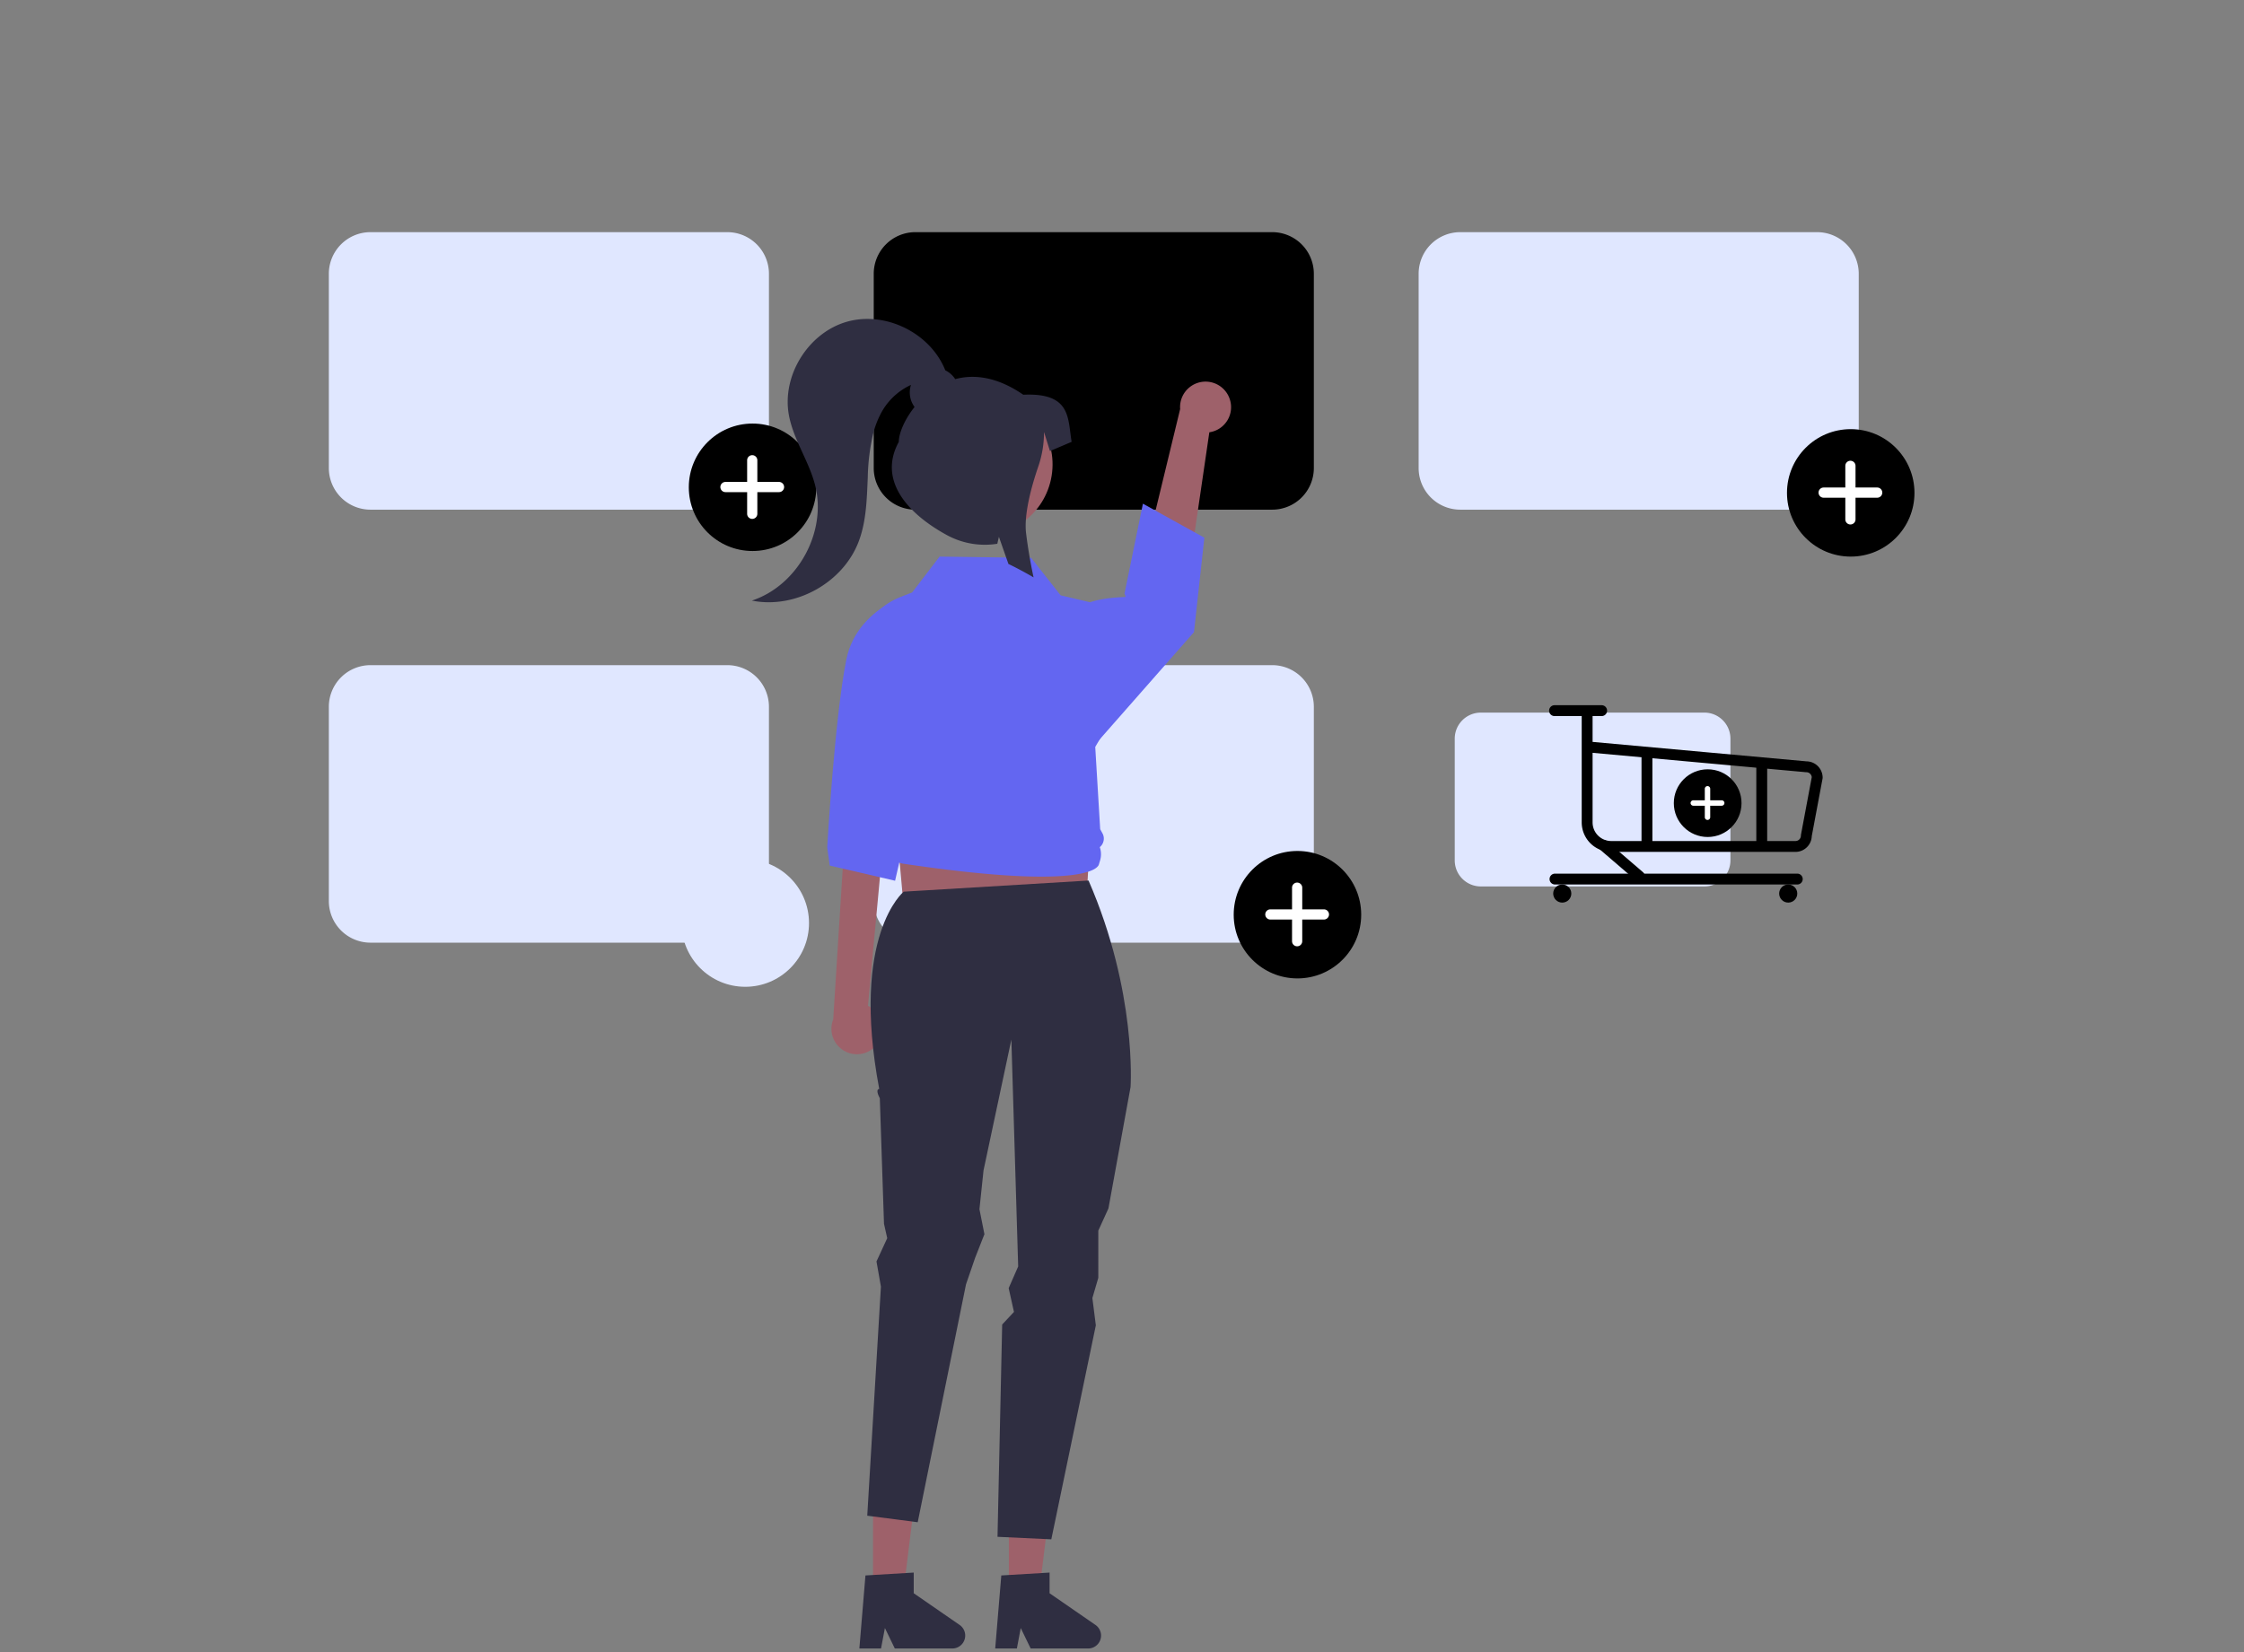
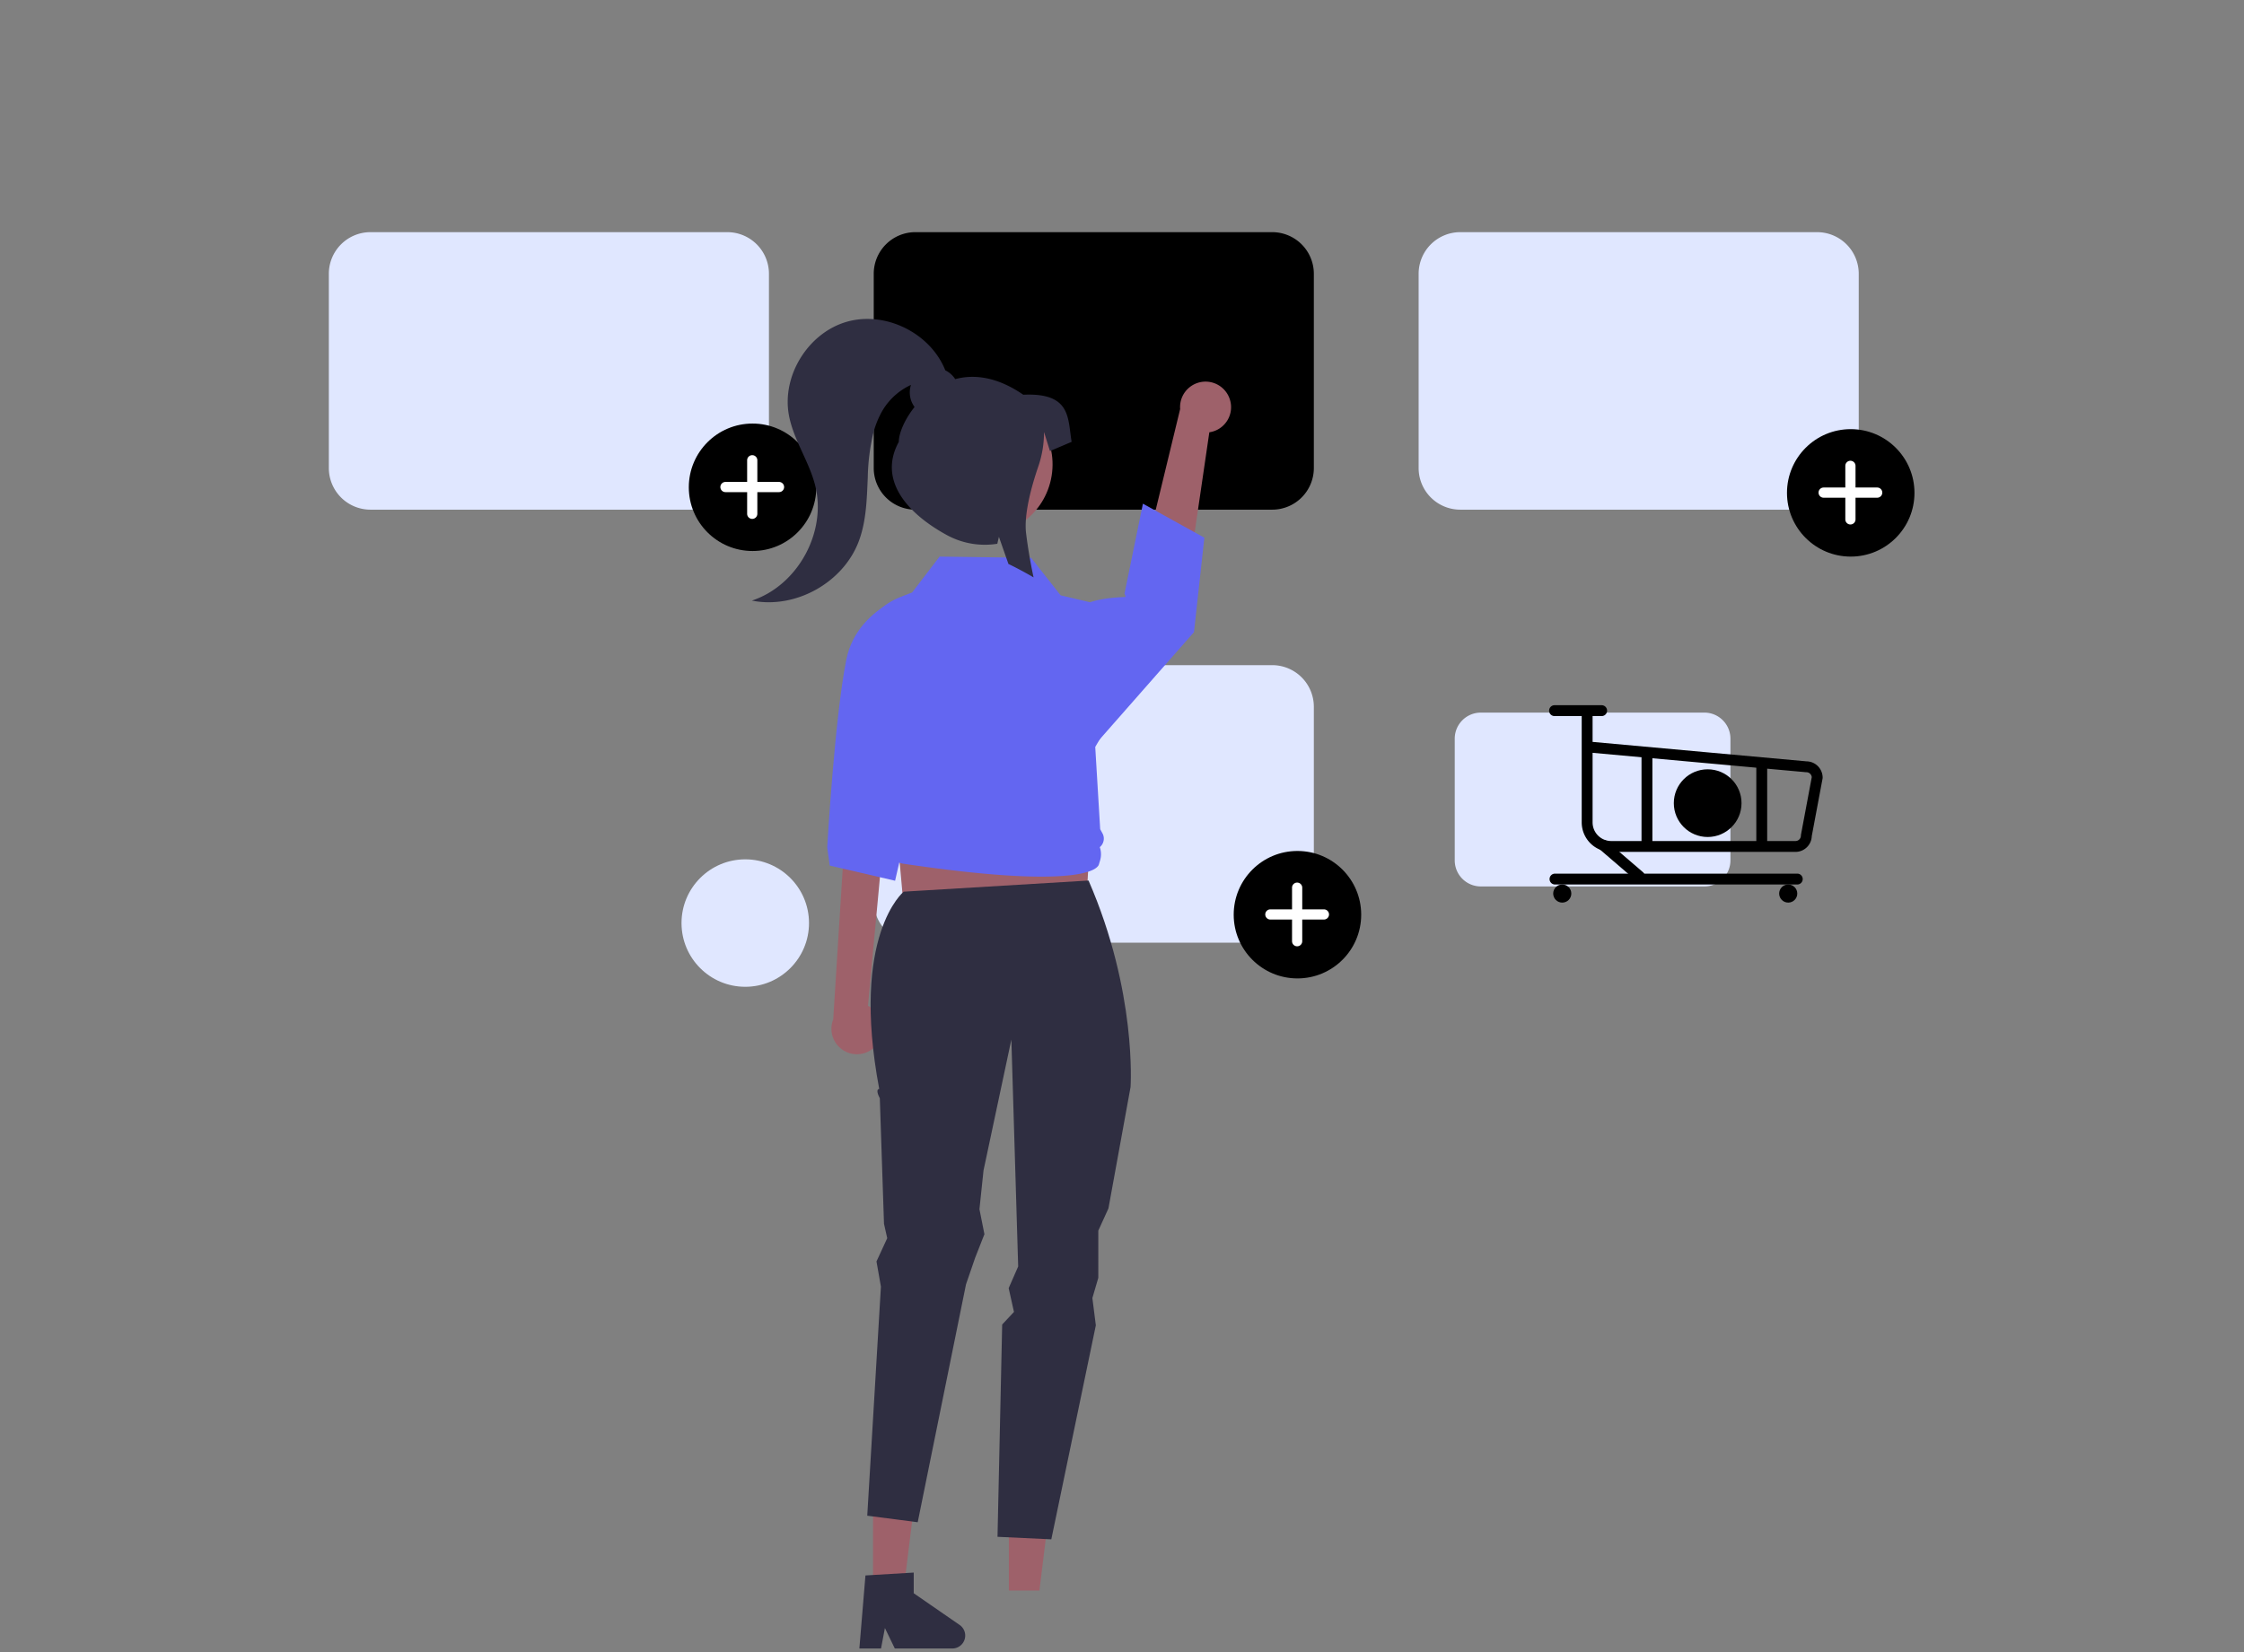
<svg xmlns="http://www.w3.org/2000/svg" width="803.052" height="591.375" viewBox="0 0 803.052 591.375" role="img" artist="Katerina Limpitsouni" source="https://undraw.co/">
  <rect x="0" y="0" width="803.052" height="591.375" fill="#808080" stroke="none" />
  <path d="M512.339,668.791a7.919,7.919,0,0,0,6.222,4.214c.669.066.479,1.092-.186,1.027a8.874,8.874,0,0,1-6.893-4.647.539.539,0,0,1,.132-.726.524.524,0,0,1,.726.132Z" transform="translate(-198.474 -154.312)" fill="#fff" />
  <path d="M458.767,336.757H331.041a14.904,14.904,0,0,1-14.887-14.888V252.304A14.903,14.903,0,0,1,331.041,237.417H458.767a14.903,14.903,0,0,1,14.887,14.887v69.565A14.904,14.904,0,0,1,458.767,336.757Z" transform="translate(-198.474 -154.312)" fill="#E0E7FF" />
  <path d="M653.767,336.757H526.041a14.904,14.904,0,0,1-14.887-14.888V252.304A14.903,14.903,0,0,1,526.041,237.417H653.767a14.903,14.903,0,0,1,14.887,14.887v69.565A14.904,14.904,0,0,1,653.767,336.757Z" transform="translate(-198.474 -154.312)" fill="#000000" />
  <path d="M848.767,336.757H721.041a14.904,14.904,0,0,1-14.887-14.888V252.304A14.903,14.903,0,0,1,721.041,237.417H848.767a14.903,14.903,0,0,1,14.887,14.887v69.565A14.904,14.904,0,0,1,848.767,336.757Z" transform="translate(-198.474 -154.312)" fill="#E0E7FF" />
-   <path d="M458.767,491.757H331.041a14.904,14.904,0,0,1-14.887-14.888V407.304A14.903,14.903,0,0,1,331.041,392.417H458.767a14.903,14.903,0,0,1,14.887,14.887v69.565A14.904,14.904,0,0,1,458.767,491.757Z" transform="translate(-198.474 -154.312)" fill="#E0E7FF" />
  <path d="M653.767,491.757H526.041a14.904,14.904,0,0,1-14.887-14.888V407.304A14.903,14.903,0,0,1,526.041,392.417H653.767a14.903,14.903,0,0,1,14.887,14.887v69.565A14.904,14.904,0,0,1,653.767,491.757Z" transform="translate(-198.474 -154.312)" fill="#E0E7FF" />
  <g id="e3e4f7c8-e232-44d3-85d4-7e764218aef0" data-name="aa405d94-515b-444f-88dd-2c52df39214d">
    <circle id="fcc64bf3-a6e1-406f-af2a-c5c9529d985b" data-name="ede3a9f0-5e02-4455-ac7e-751a5f8c3692" cx="464.312" cy="327.433" r="22.812" fill="#000000" />
    <path id="a515bf60-7ad9-4961-925b-281b4504c434-1149" data-name="ba039ca8-d148-45ed-9781-bacb7304e881" d="M672.258,479.83h-7.756v-7.756a1.825,1.825,0,0,0-1.825-1.825h0a1.825,1.825,0,0,0-1.825,1.825v7.756h-7.756a1.825,1.825,0,0,0-1.825,1.825h0a1.825,1.825,0,0,0,1.825,1.825h7.756v7.756a1.825,1.825,0,0,0,1.825,1.825h0a1.825,1.825,0,0,0,1.825-1.825V483.48h7.756a1.825,1.825,0,0,0,1.825-1.825h0a1.825,1.825,0,0,0-1.825-1.825h0Z" transform="translate(-198.474 -154.312)" fill="#fff" />
  </g>
  <g id="e103fff6-fe82-4519-942e-bf1bf1b0aca3" data-name="bbf41f8a-587e-4352-8304-6d86282586e3">
    <circle id="add300b1-303e-47da-8a54-54886e1d1e76" data-name="e4c91425-bc08-43ed-9b2d-9a6452dd6ab0" cx="662.312" cy="176.433" r="22.812" fill="#000000" />
    <path id="ac71a829-1528-4702-ba68-9cb7b8b12af7-1150" data-name="b08e8960-896e-4763-a2dc-6c3da3e5d175" d="M870.258,328.83h-7.756v-7.756a1.825,1.825,0,0,0-1.825-1.825h0a1.825,1.825,0,0,0-1.825,1.825v7.756h-7.756a1.825,1.825,0,0,0-1.825,1.825h0a1.825,1.825,0,0,0,1.825,1.825h7.756v7.756a1.825,1.825,0,0,0,1.825,1.825h0a1.825,1.825,0,0,0,1.825-1.825V332.48h7.756a1.825,1.825,0,0,0,1.825-1.825h0a1.825,1.825,0,0,0-1.825-1.825h0Z" transform="translate(-198.474 -154.312)" fill="#fff" />
  </g>
  <g id="eec1f109-4866-4d4c-80db-d160015753dd" data-name="b77ad267-181d-433f-b31f-af61e58bf4a6">
    <circle id="ad2802dd-75a3-400f-a980-dd7e255328e3" data-name="e8aef769-5476-47e9-8295-ae809767f9aa" cx="269.312" cy="174.433" r="22.812" fill="#000000" />
    <path id="a152d324-d2c4-475a-92fe-001d0469b5e0-1151" data-name="efbebd4e-dbd2-4103-8d2c-f0ca8346a3bf" d="M477.258,326.83h-7.756v-7.756a1.825,1.825,0,0,0-1.825-1.825h0a1.825,1.825,0,0,0-1.825,1.825h0v7.756h-7.756a1.825,1.825,0,0,0-1.825,1.825h0a1.825,1.825,0,0,0,1.825,1.825h7.756v7.756a1.825,1.825,0,0,0,1.825,1.825h0a1.825,1.825,0,0,0,1.825-1.825V330.48h7.756a1.825,1.825,0,0,0,1.825-1.825h0a1.825,1.825,0,0,0-1.825-1.825h0Z" transform="translate(-198.474 -154.312)" fill="#fff" />
  </g>
  <path d="M638.576,297.232a9.07,9.07,0,0,1-7.321,11.824l-10.548,72.001-17.303-8.451,17.404-71.87a9.119,9.119,0,0,1,17.768-3.504Z" transform="translate(-198.474 -154.312)" fill="#9e616a" />
  <path d="M512.589,527.832a9.07,9.07,0,0,0-3.492-13.462l7.116-76.586-14.905,7.64-4.654,73.801a9.119,9.119,0,0,0,15.934,8.607Z" transform="translate(-198.474 -154.312)" fill="#9e616a" />
  <polygon points="324.298 334.784 388.259 332.324 391.949 265.903 318.148 265.903 324.298 334.784" fill="#9e616a" />
  <polygon points="312.427 569.355 323.357 569.354 328.556 527.197 312.425 527.197 312.427 569.355" fill="#9e616a" />
  <path d="M508.19,718.276l17.278-1.031v7.403l16.426,11.345a4.624,4.624,0,0,1-2.627,8.429H518.697l-3.546-7.322-1.384,7.322h-7.756Z" transform="translate(-198.474 -154.312)" fill="#2f2e41" />
  <polygon points="361.041 569.355 371.971 569.354 377.17 527.197 361.039 527.197 361.041 569.355" fill="#9e616a" />
  <path d="M521.884,473.504s-19.138,15.45-8.763,70.628c-1.58.188.209,3.302.209,3.302l1.497,44.96,1.157,5.153-3.846,8.315,1.586,9.034-4.888,81.992,18.057,2.335L544.173,614.079l3.291-9.573,3.301-8.391-1.781-8.948,1.46-13.888,9.962-46.829,2.439,81.218-3.403,7.754,1.894,8.512-4.219,4.518-1.667,75.99,19.254.901,15.931-76.603-1.235-9.775,2.119-7.228V594.854l3.63-7.968,7.914-43.448s2.387-33.958-15.032-73.919Z" transform="translate(-198.474 -154.312)" fill="#2f2e41" />
  <path d="M529.684,365.013s-24.172,4.78-28.337,25.395-6.845,67.263-6.845,67.263l.912,6.496,23.382,5.422,14.924-65.363Z" transform="translate(-198.474 -154.312)" fill="#6366F1" />
  <path d="M584.847,371.971s2.45-3.433,16.171-3.963c.565-.022-.135-1.143-.135-1.143l6.599-32.253,21.991,12.175-3.712,33.813L589.625,421.702Z" transform="translate(-198.474 -154.312)" fill="#6366F1" />
  <path d="M571.14,468.122c-10.353.001-25.936-1.142-49.396-4.625a7.165,7.165,0,0,1-6.014-5.999,5.424,5.424,0,0,1-.911-6.16l.022-.043-.532-.626a5.801,5.801,0,0,1-.387-7.011l-7.265-51.975a21.896,21.896,0,0,1,15.228-24.021l2.682-.835,10.142-13.266.2.002,32.561.433,10.567,13.418,17.081,4.028.044.26,3.966,22.914c2.062,11.918-2.668,16.606-8.706,27.086l1.772,29.434.804,1.461a3.959,3.959,0,0,1-.948,4.968,7.712,7.712,0,0,1,.105,4.772l-.418,1.381c.001.04-.111.601-1.013,1.286C589.099,466.239,584.43,468.122,571.14,468.122Z" transform="translate(-198.474 -154.312)" fill="#6366F1" />
-   <path d="M556.804,718.276l17.278-1.031v7.403l16.426,11.345a4.624,4.624,0,0,1-2.627,8.429H567.311l-3.546-7.322-1.384,7.322h-7.756Z" transform="translate(-198.474 -154.312)" fill="#2f2e41" />
  <circle cx="549.754" cy="320.563" r="25.527" transform="matrix(0.16, -0.987, 0.987, 0.16, -53.205, 657.557)" fill="#9e616a" />
  <path d="M564.68,295.618c-9.356-6.435-17.595-7.415-24.363-5.59a8.897,8.897,0,0,0-3.559-3.16c-5.278-13.3-21.342-21.287-35.127-17.405-13.874,3.908-23.448,19.277-20.837,33.453,1.618,8.787,7.148,16.396,9.372,25.049,4.306,16.751-6.198,35.94-22.629,41.34,15.558,3.124,32.683-6.379,38.264-21.233,2.711-7.215,2.874-15.092,3.219-22.792a75.564,75.564,0,0,1,1.943-15.783,33.722,33.722,0,0,1,2.512-6.72A22.997,22.997,0,0,1,524.481,292.099a8.778,8.778,0,0,0,1.282,7.903c-3.648,4.571-5.635,9.513-5.635,12.473-7.579,13.853,3.259,25.751,17.112,33.331a28.381,28.381,0,0,0,18.133,3.161l.58-2.474.785,2.229,2.621,7.471q4.536,2.194,8.993,4.811c-1.129-5.301-2.042-10.593-2.671-15.767-.87-7.042,2.163-17.526,4.351-23.901a37.632,37.632,0,0,0,2.06-12.213v-.182l2.13,6.843,7.756-3.308C580.536,304.199,581.979,294.803,564.68,295.618Z" transform="translate(-198.474 -154.312)" fill="#2f2e41" />
  <circle id="aeef577c-289f-4c95-850d-f6939249b5af" data-name="e4c91425-bc08-43ed-9b2d-9a6452dd6ab0" cx="266.704" cy="330.431" r="22.812" fill="#E0E7FF" />
  <path d="M808.413,471.633H728.4a9.337,9.337,0,0,1-9.326-9.326V418.728a9.336,9.336,0,0,1,9.326-9.326h80.013a9.336,9.336,0,0,1,9.326,9.326v43.579A9.337,9.337,0,0,1,808.413,471.633Z" transform="translate(-198.474 -154.312)" fill="#E0E7FF" />
  <g id="a3c861bb-19cc-462b-bc3a-1f29faec5e60" data-name="bc9af32e-f7cd-4c85-a4cc-5543d455b8de">
    <circle id="a24c8b8a-c30a-477e-8412-dbddb638fe0a" data-name="b56288f5-6382-4006-aaf1-aded98dde780" cx="611.118" cy="287.504" r="12.115" fill="#000000" />
-     <path id="ac585bde-7a48-4e1f-a3d4-d671a5b024fe-1152" data-name="b9aaef6b-2cfc-46ac-8dc0-30fdc28925de" d="M814.622,440.799h-4.119v-4.119a.969.969,0,0,0-.969-.969h0a.969.969,0,0,0-.969.969v4.119H804.446a.969.969,0,0,0-.969.969v0h0a.969.969,0,0,0,.969.969h4.119v4.119a.969.969,0,0,0,.969.969h0a.969.969,0,0,0,.969-.969v-4.119h4.119a.969.969,0,0,0,.969-.969v0h0a.969.969,0,0,0-.969-.969Z" transform="translate(-198.474 -154.312)" fill="#fff" />
  </g>
  <path d="M841.011,459.266h-65.938a10.568,10.568,0,0,1-10.556-10.556V409.35a1.945,1.945,0,0,1,3.89,0v10.541l76.591,6.962a5.841,5.841,0,0,1,5.737,5.834,1.946,1.946,0,0,1-.033.358l-3.86,20.585A5.841,5.841,0,0,1,841.011,459.266Zm-72.604-35.469V448.71a6.674,6.674,0,0,0,6.666,6.666h65.938a1.947,1.947,0,0,0,1.945-1.945,1.946,1.946,0,0,1,.033-.358l3.851-20.536a1.947,1.947,0,0,0-1.939-1.795c-.059,0-.117-.003-.176-.008Z" transform="translate(-198.474 -154.312)" fill="#000000" />
  <circle cx="559.078" cy="319.863" r="3.241" fill="#000000" />
  <circle cx="639.944" cy="319.863" r="3.241" fill="#000000" />
  <path d="M841.659,470.934H754.958a1.945,1.945,0,0,1,0-3.89h86.701a1.945,1.945,0,0,1,0,3.89Z" transform="translate(-198.474 -154.312)" fill="#000000" />
  <path d="M771.648,410.647H754.793a1.945,1.945,0,0,1,0-3.89H771.648a1.945,1.945,0,0,1,0,3.89Z" transform="translate(-198.474 -154.312)" fill="#000000" />
  <path d="M785.169,469.944a1.937,1.937,0,0,1-1.266-.47l-12.783-10.985a1.945,1.945,0,1,1,2.535-2.95L786.437,466.524a1.945,1.945,0,0,1-1.268,3.42Z" transform="translate(-198.474 -154.312)" fill="#000000" />
  <path d="M787.862,458.071a1.945,1.945,0,0,1-1.945-1.945V424.908a1.945,1.945,0,0,1,3.89,0v31.218a1.945,1.945,0,0,1-1.945,1.945Z" transform="translate(-198.474 -154.312)" fill="#000000" />
  <path d="M828.944,458.071a1.945,1.945,0,0,1-1.945-1.945V427.501a1.945,1.945,0,0,1,3.89,0v28.625a1.945,1.945,0,0,1-1.945,1.945Z" transform="translate(-198.474 -154.312)" fill="#000000" />
</svg>